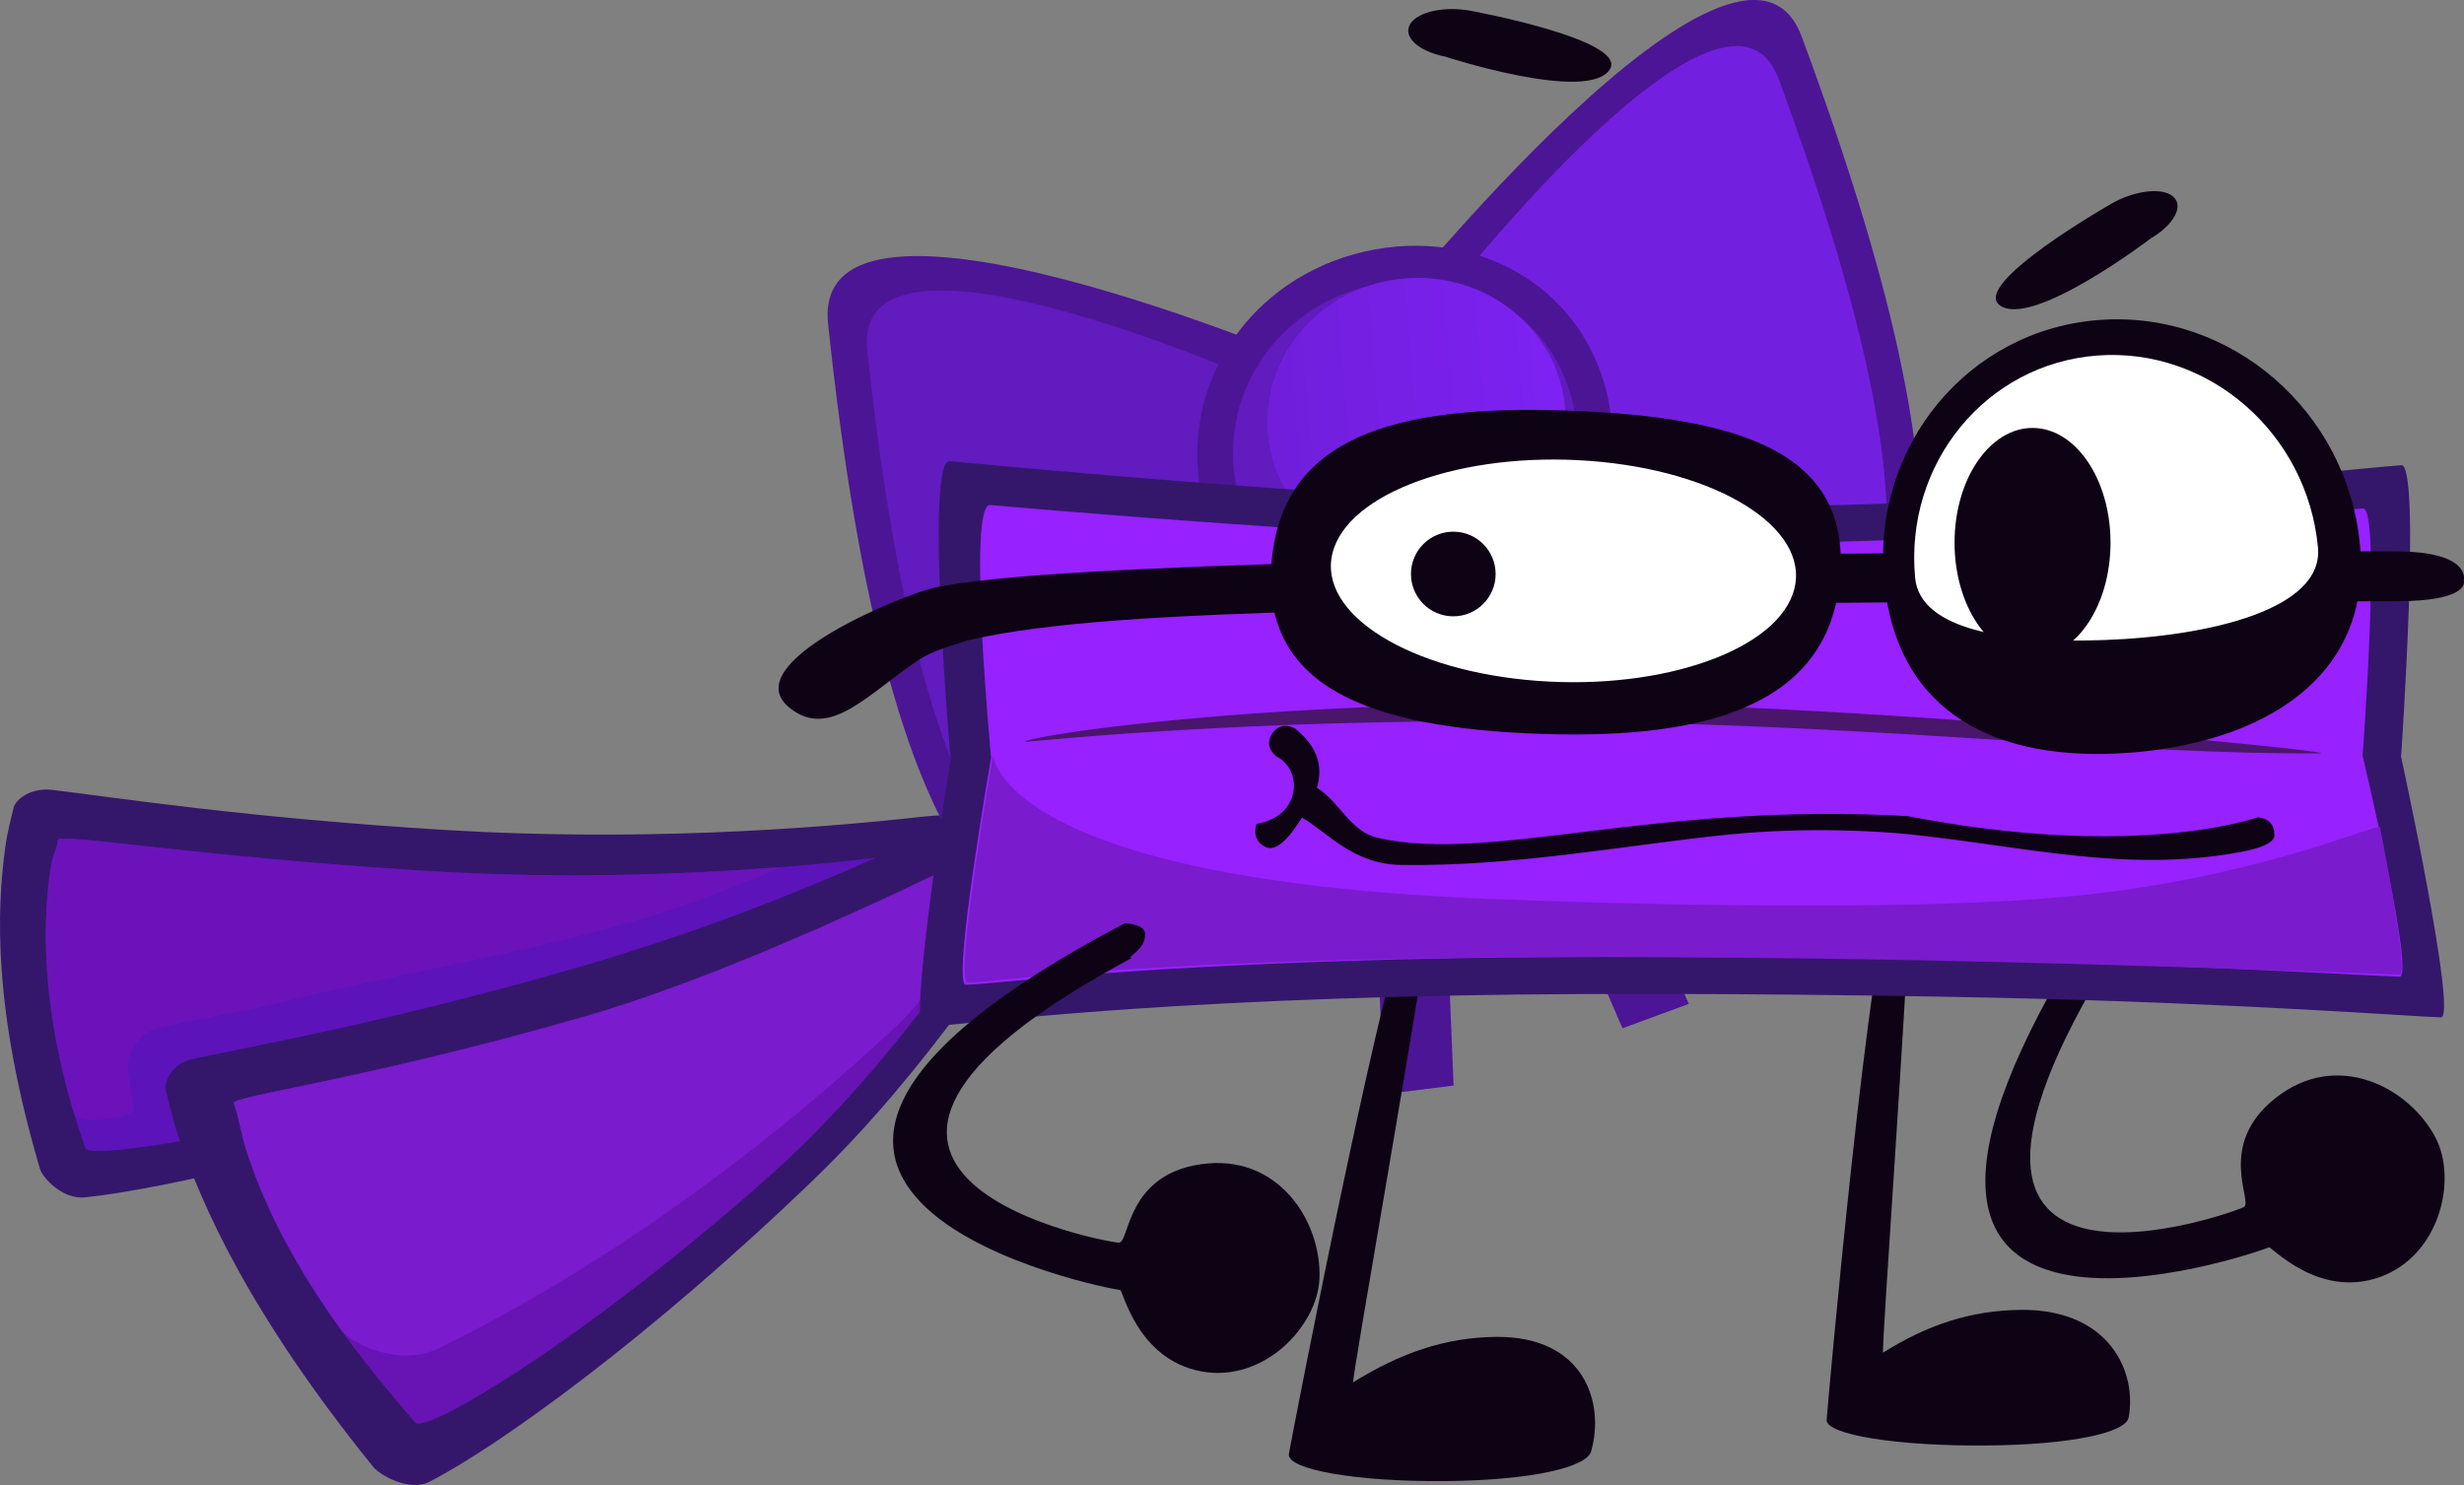
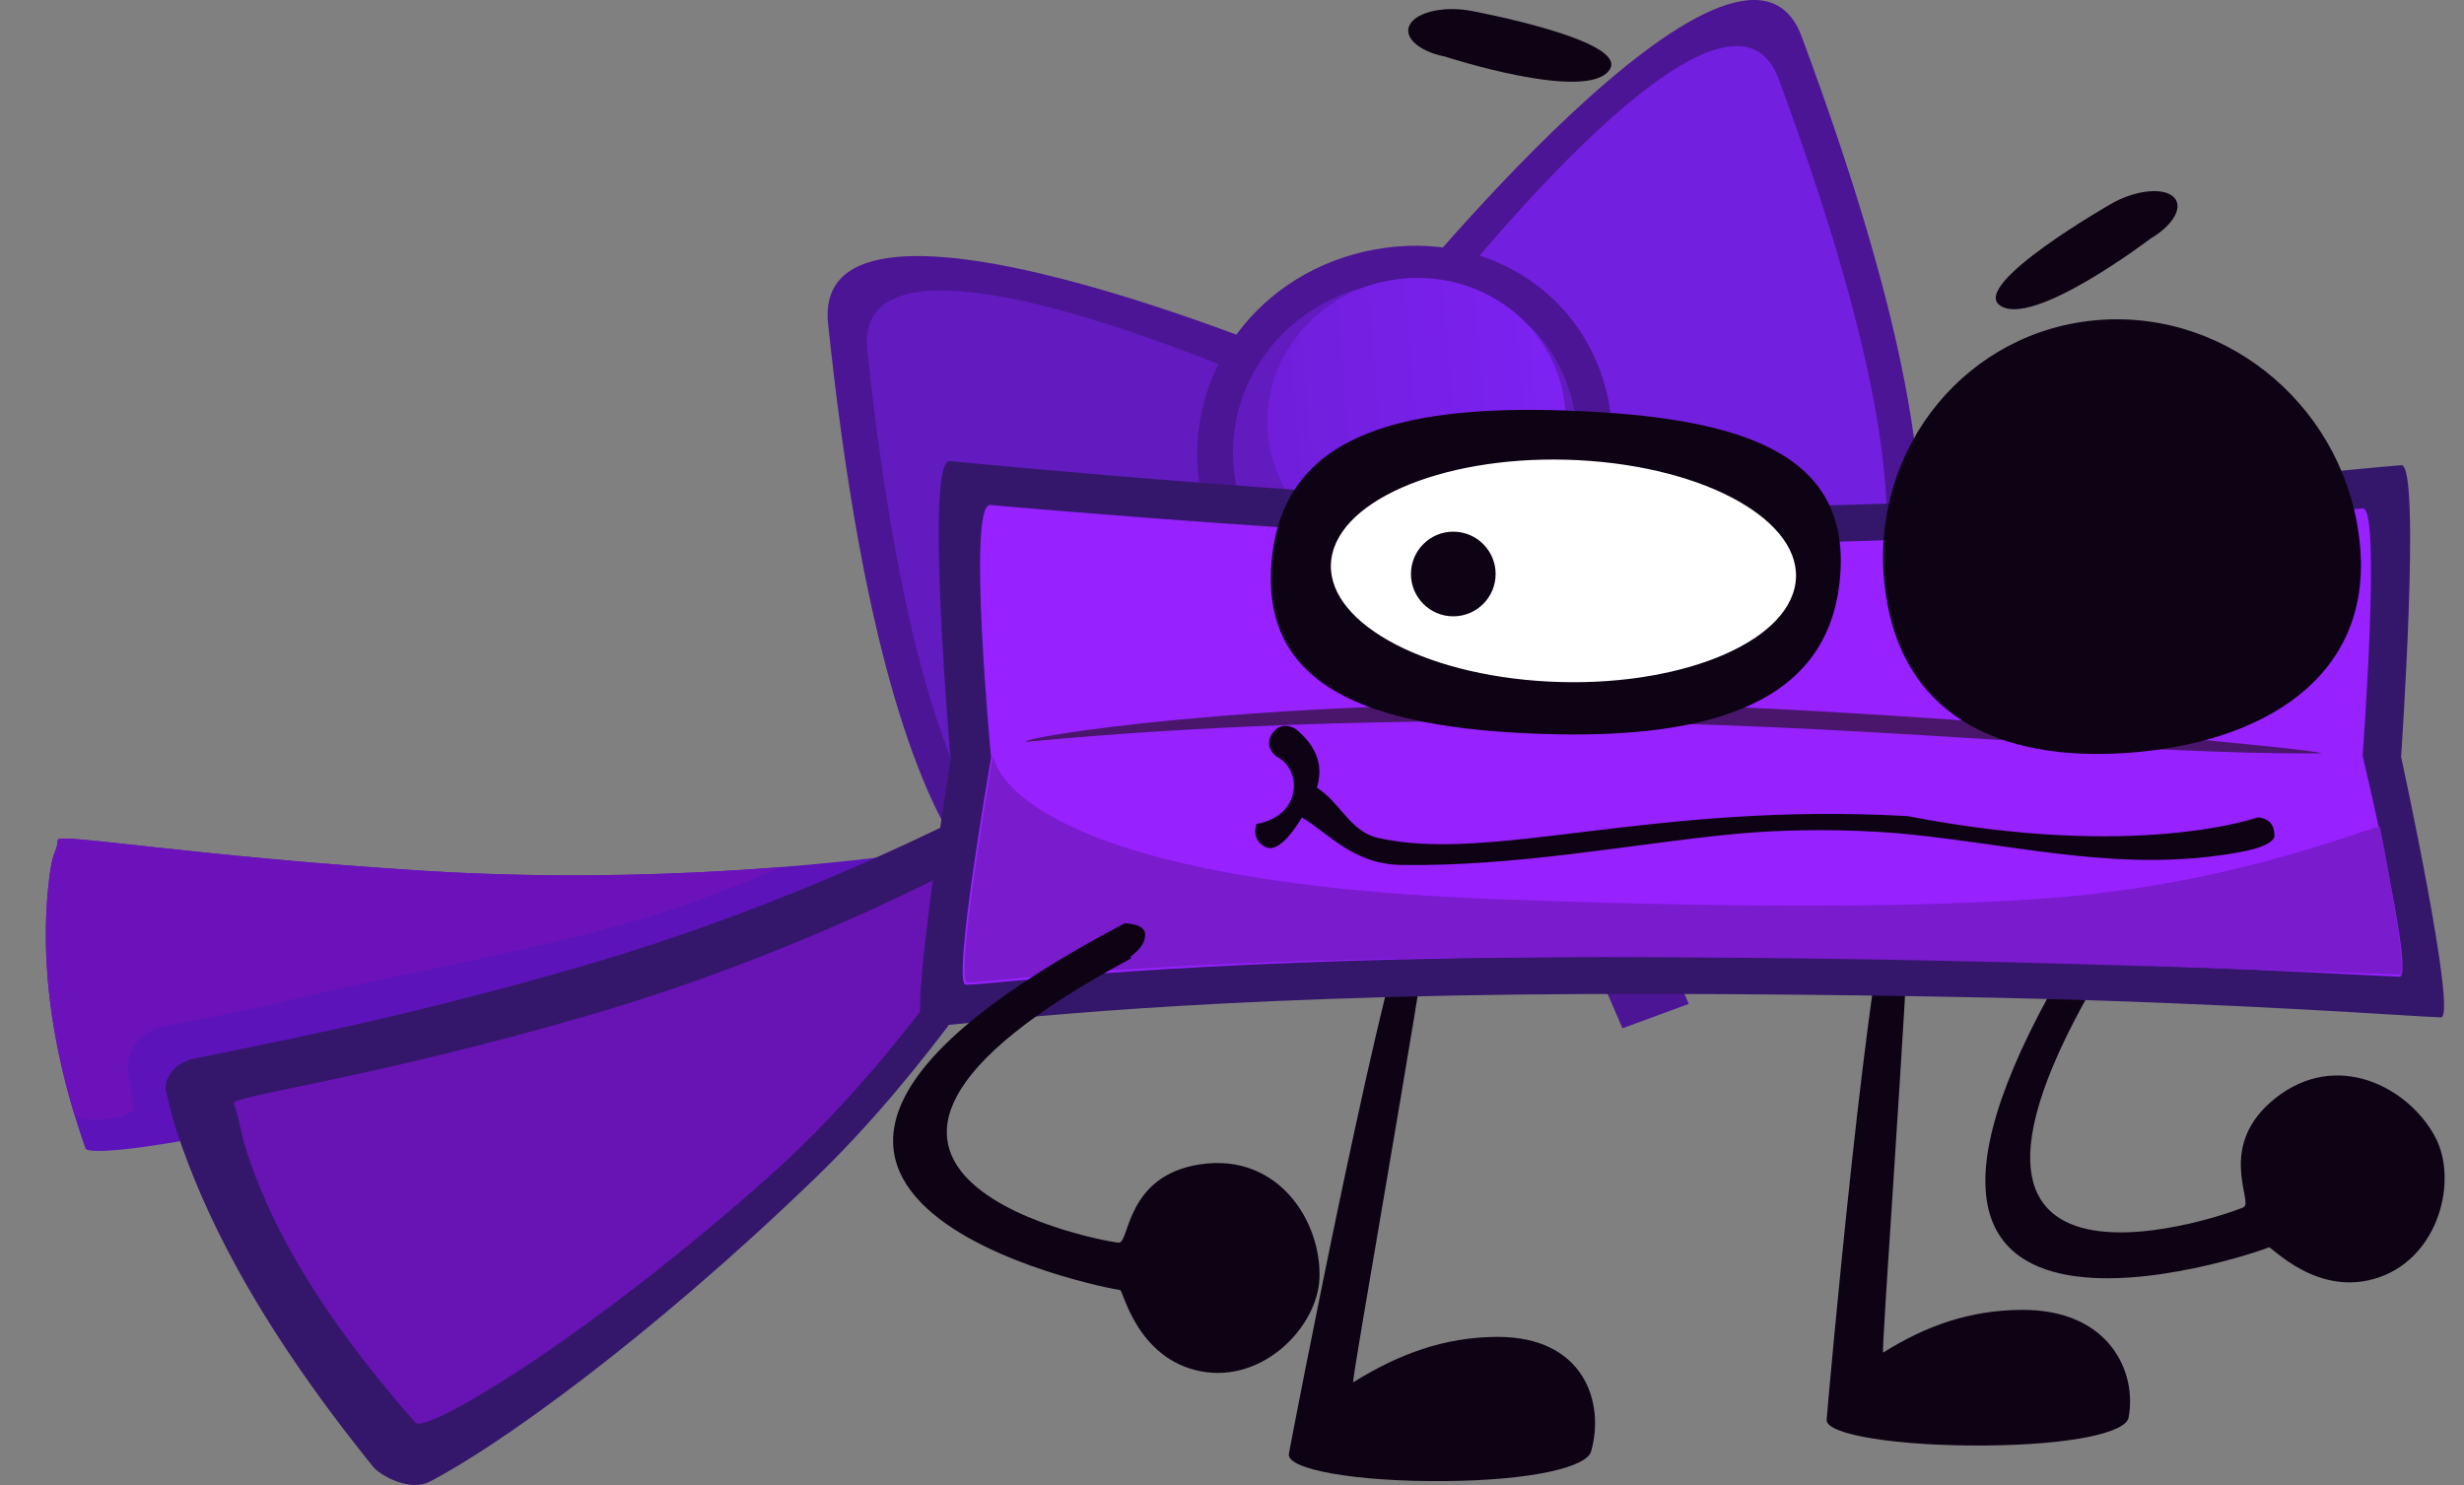
<svg xmlns="http://www.w3.org/2000/svg" version="1.1" width="146.961" height="88.588" viewBox="0,0,146.961,88.588">
  <rect x="0" y="0" width="146.961" height="88.588" fill="#808080" stroke="none" />
  <defs>
    <linearGradient x1="218.631" y1="161.524" x2="236.361" y2="160.078" gradientUnits="userSpaceOnUse" id="color-1">
      <stop offset="0" stop-color="#701eda" />
      <stop offset="1" stop-color="#7d22f3" />
    </linearGradient>
  </defs>
  <g transform="translate(-143.014,-135.706)">
    <g data-paper-data="{&quot;isPaintingLayer&quot;:true}" fill-rule="nonzero" stroke-linejoin="miter" stroke-miterlimit="10" stroke-dasharray="" stroke-dashoffset="0" style="mix-blend-mode: normal">
      <g stroke="none" stroke-width="0" stroke-linecap="round">
-         <path d="M199.988,187.735c-5.564,3.605 -14.278,8.591 -22.876,11.668c-13.25,4.741 -24.457,7.271 -29.033,7.731c-1.357,0.136 -2.53,-1.185 -2.68,-1.695c-2.801,-9.506 -2.588,-15.446 -2.065,-19.226c0.126,-0.91 0.339,-1.674 0.496,-2.343c0.094,-0.398 0.929,-1.211 2.332,-1.041c3.599,0.437 11.651,1.68 23.513,2.394c11.025,0.664 21.277,-0 28.464,-0.808c3.298,-0.371 5.883,0.707 1.849,3.321z" fill="#34176b" />
        <path d="M198.608,186.421c1.036,-0.161 -11.53,8.1 -23.831,12.049c-14.25,4.575 -26.405,6.485 -26.667,5.739c-2.788,-7.929 -2.53,-13.601 -2.089,-16.621c0.161,-1.101 0.392,-1.088 0.443,-1.784c0.03,-0.417 8.368,1.021 22.072,1.863c13.37,0.821 25.362,-0.513 30.073,-1.246z" fill="#5c13ba" />
        <path d="M150.632,199.43c0,0.291 0.05,0.571 0.142,0.831c0,0.26 0.079,0.808 0.225,1.508c0.142,0.681 -3.357,1.058 -3.557,0.394c-2.072,-6.864 -1.822,-11.822 -1.421,-14.576c0.161,-1.101 0.392,-1.088 0.443,-1.784c0.03,-0.417 8.368,1.021 22.072,1.863c7.954,0.488 15.42,0.214 21.156,-0.242c-2.769,1.144 -5.55,2.254 -8.342,3.076c-7.362,2.168 -14.837,3.318 -22.253,5.155c-1.917,0.475 -6.567,1.255 -6.936,1.47c-0.897,0.379 -1.527,1.268 -1.527,2.304z" fill="#6c12bb" />
      </g>
      <g stroke="none" stroke-width="0" stroke-linecap="round">
        <g data-paper-data="{&quot;index&quot;:null}">
          <path d="M207.021,185.702c-3.345,5.741 -8.917,14.031 -15.346,20.246c-9.909,9.579 -19.037,16.103 -23.055,18.156c-1.192,0.609 -2.948,-0.398 -3.346,-0.89c-7.406,-9.169 -10.211,-15.568 -11.637,-19.774c-0.343,-1.013 -0.532,-1.899 -0.724,-2.666c-0.114,-0.456 0.251,-1.608 1.639,-1.906c3.563,-0.765 11.669,-2.192 23.046,-5.485c10.574,-3.06 19.76,-7.271 26.026,-10.587c2.876,-1.522 5.821,-1.257 3.396,2.906z" fill="#34176b" />
          <path d="M205.076,184.774c0.88,-0.526 -6.613,12.568 -16.041,20.978c-10.921,9.743 -20.623,15.529 -21.244,14.824c-6.597,-7.493 -8.911,-12.7 -10.029,-16.068c-0.407,-1.228 -0.499,-2.216 -0.804,-2.975c-0.182,-0.454 7.667,-1.369 20.819,-5.156c12.832,-3.694 23.294,-9.213 27.299,-11.604z" fill="#6813b3" />
        </g>
-         <path d="M157.762,204.508c-0.407,-1.228 -0.499,-2.216 -0.804,-2.975c-0.182,-0.454 7.667,-1.369 20.819,-5.156c10.25,-2.951 23.719,-9.869 23.658,-9.781c-0.029,0.042 -0.08,5.772 -5.094,10.451c-11.46,10.694 -21.893,16.533 -27.205,19.109c-2.288,1.11 -5.176,-0.271 -5.814,-1.161c-3.291,-4.592 -4.744,-8.03 -5.56,-10.488z" fill="#7a1bcd" />
      </g>
      <g stroke-width="0">
        <g fill="#4c1595" stroke="#000000" stroke-linecap="butt">
          <path d="M239.783,197.048l-13.367,-30.987l3.954,-1.454l13.367,30.987z" data-paper-data="{&quot;index&quot;:null}" />
-           <path d="M225.543,200.985l-1.376,-33.9l4.167,-0.519l1.376,33.9z" />
        </g>
        <g>
          <g data-paper-data="{&quot;index&quot;:null}" stroke="#000000" stroke-linecap="round">
            <path d="M225.711,154.431c0,0 21.125,-26.31 24.754,-16.558c23.877,64.178 -20.193,32.169 -20.193,32.169z" fill="#4c1595" />
            <path d="M228.071,154.873c0,0 17.796,-23.197 21.03,-14.448c21.286,57.577 -16.922,28.437 -16.922,28.437z" fill="#731fe0" />
          </g>
          <g stroke="#000000" stroke-linecap="round">
            <path d="M224.506,173.648c0,0 -24.873,49.864 -32.102,-18.626c-1.098,-10.407 29.24,2.575 29.24,2.575z" fill="#4c1595" />
            <path d="M222.295,173.533c0,0 -20.951,44.461 -27.557,-16.918c-1.004,-9.327 25.01,2.525 25.01,2.525z" fill="#611bbe" />
          </g>
          <path d="M225.042,150.583c6.91,-1.242 13.018,2.953 14.014,9.625c0.995,6.671 -3.537,13.039 -10.447,14.281c-6.91,1.242 -13.056,-3.206 -14.051,-9.878c-0.995,-6.671 3.575,-12.786 10.484,-14.028z" fill="#4c1595" stroke="none" stroke-linecap="butt" />
          <path d="M216.666,164.243c-0.828,-5.548 2.951,-10.604 8.697,-11.637c5.746,-1.033 10.797,2.436 11.625,7.984c0.828,5.548 -2.916,10.839 -8.662,11.872c-5.746,1.033 -10.832,-2.671 -11.66,-8.219z" fill="#611bbe" stroke="none" stroke-linecap="butt" />
        </g>
        <path d="M236.361,160.078c0.382,4.687 -3.277,8.81 -8.173,9.209c-4.896,0.399 -9.175,-3.077 -9.557,-7.764c-0.382,-4.687 3.277,-8.81 8.173,-9.209c4.896,-0.399 9.175,3.077 9.557,7.764z" fill="url(#color-1)" stroke="none" stroke-linecap="butt" />
      </g>
      <path d="M278.332,210.118c-0.31,0.183 -29.208,10.346 -10.744,-19.053c-0.016,-0.001 1.003,-0.587 1.365,-0.098c0.558,0.838 -0.34,1.888 0.047,1.663c-14.566,23.572 7.999,15.142 7.857,15.073c0.532,-0.343 -1.652,-3.678 1.85,-6.471c3.682,-2.937 7.977,-0.667 9.557,2.315c1.347,2.543 0.248,7.086 -3.321,8.347c-3.677,1.298 -6.463,-1.863 -6.611,-1.776z" data-paper-data="{&quot;index&quot;:null}" fill="#0e0314" stroke="none" stroke-width="0" stroke-linecap="butt" />
      <path d="M219.886,222.442c0.048,-0.36 6.098,-31.759 7.759,-33.874c0.017,-0.022 1.026,-0.67 0.863,0.506c-0.93,6.709 -4.929,29.183 -4.786,29.094c2.798,-1.739 5.493,-2.686 8.54,-2.71c5.248,-0.042 6.484,3.942 5.648,6.84c-0.267,0.926 -3.499,1.721 -8.747,1.763c-5.248,0.042 -9.402,-0.683 -9.278,-1.619z" fill="#0e0314" stroke="none" stroke-width="0" stroke-linecap="butt" />
      <path d="M251.961,220.416c0.008,-0.339 2.63,-29.87 4.06,-31.859c0.015,-0.021 0.953,-0.63 0.918,0.476c-0.197,6.31 -1.742,27.447 -1.609,27.363c2.608,-1.636 5.2,-2.526 8.244,-2.549c5.244,-0.04 6.915,3.707 6.395,6.433c-0.166,0.871 -3.311,1.619 -8.554,1.658c-5.244,0.04 -9.477,-0.642 -9.455,-1.522z" fill="#0e0314" stroke="none" stroke-width="0" stroke-linecap="butt" />
      <g stroke="none" stroke-width="0">
        <path d="M242.23,165.941c21.09,0.141 37.114,-1.919 44.005,-2.485c1.194,-0.098 -0.012,17.394 -0.012,17.394c0,0 3.386,15.578 2.375,15.548c-1.667,-0.048 -12.052,-0.856 -26.447,-1.169c-9.658,-0.21 -22.876,-0.324 -32.394,-0.135c-20.888,0.416 -29.636,1.829 -31.672,1.87c-0.925,0.019 1.627,-15.968 1.627,-15.968c0,0 -1.555,-17.911 -0.056,-17.782c0,0 26.793,2.621 42.573,2.726z" fill="#34176b" stroke-linecap="round" />
        <path d="M241.564,168.144c19.563,0.12 35.983,-1.627 42.375,-2.107c1.107,-0.083 -0.011,14.749 -0.011,14.749c0,0 3.141,13.209 2.203,13.184c-1.546,-0.041 -12.736,-0.726 -26.089,-0.991c-8.959,-0.178 -21.219,-0.275 -30.048,-0.114c-19.376,0.353 -27.49,1.551 -29.378,1.586c-0.858,0.016 1.509,-13.541 1.509,-13.541c0,0 -1.442,-15.188 -0.052,-15.078c0,0 24.853,2.222 39.49,2.312z" fill="#9721ff" stroke-linecap="round" />
        <path d="M286.151,193.843c-1.546,-0.041 -15.179,-0.583 -28.532,-0.848c-8.959,-0.178 -21.219,-0.275 -30.048,-0.114c-19.376,0.353 -24.942,1.409 -26.831,1.444c-0.858,0.016 1.509,-13.541 1.509,-13.541c0,0 0.457,7.442 29.948,8.561c11.341,0.431 27.26,0.735 36.307,-0.385c9.89,-1.224 16.406,-4.178 16.464,-3.91c0,0 1.75,8.807 1.182,8.792z" fill="#7a1bcd" stroke-linecap="round" />
        <path d="M281.46,180.648c-11.508,0.073 -24.773,-1.535 -42.025,-1.857c-17.154,-0.321 -29.017,0.59 -35.252,1.17c-0.42,-0.227 13.067,-2.552 35.425,-2.279c14.714,0.179 42.233,2.739 41.852,2.967z" data-paper-data="{&quot;index&quot;:null}" fill="#49166b" stroke-linecap="butt" />
      </g>
-       <path d="M190.08,177.908c-3.205,-2.645 6.788,-6.735 8.64,-7.134c3.553,-0.802 13.461,-1.242 24.006,-1.532c23.33,-0.643 54.435,-0.644 63.132,-0.644c4.595,0 4.103,1.732 4.103,1.732c0,0 0.492,1.246 -4.103,1.246c-8.76,0 -39.877,-0.076 -63.267,0.564c-9.972,0.273 -17.074,0.669 -21.814,1.754c-0.996,0.337 -2.076,0.589 -2.97,1.18c-2.974,1.965 -5.309,4.831 -7.727,2.835z" fill="#0e0314" stroke="none" stroke-width="0" stroke-linecap="butt" />
      <path d="M262.269,153.905c-1.661,-1.284 6.606,-6.007 6.606,-6.007c1.398,-0.825 3.072,-1.039 3.74,-0.478v0c0.668,0.561 0.076,1.684 -1.322,2.509c0,0 -7.133,5.438 -9.025,3.975z" data-paper-data="{&quot;index&quot;:null}" fill="#0e0314" stroke="none" stroke-width="0" stroke-linecap="butt" />
      <g stroke="none" stroke-width="0" stroke-linecap="butt">
        <path d="M237.386,160.237c10.396,0.487 16.213,2.953 15.331,10.328c-0.882,7.375 -8.237,9.375 -18.632,8.888c-10.396,-0.487 -16.065,-3.294 -15.183,-10.67c0.882,-7.375 8.088,-9.034 18.484,-8.547z" fill="#0e0314" />
        <path d="M222.483,168.726c0.871,-3.623 7.747,-6.096 15.358,-5.524c7.611,0.572 13.074,3.972 12.203,7.595c-0.871,3.623 -7.747,6.096 -15.358,5.524c-7.611,-0.572 -13.074,-3.972 -12.203,-7.595z" fill="#ffffff" />
      </g>
      <path d="M209.823,212.663c-0.36,0.002 -30.458,-5.695 0.259,-21.872c-0.014,-0.009 1.162,-0.005 1.23,0.6c0.062,1.005 -1.241,1.463 -0.793,1.463c-24.422,13.09 -0.672,17.111 -0.761,16.981c0.632,-0.03 0.414,-4.01 4.845,-4.671c4.659,-0.695 7.236,3.423 7.108,6.795c-0.109,2.876 -3.339,6.256 -7.058,5.556c-3.833,-0.721 -4.657,-4.853 -4.83,-4.852z" data-paper-data="{&quot;index&quot;:null}" fill="#0e0314" stroke="none" stroke-width="0" stroke-linecap="butt" />
      <path d="M227.168,169.948c0,-1.394 1.13,-2.525 2.525,-2.525c1.394,0 2.525,1.13 2.525,2.525c0,1.394 -1.13,2.525 -2.525,2.525c-1.394,0 -2.525,-1.13 -2.525,-2.525z" fill="#0e0314" stroke="none" stroke-width="0" stroke-linecap="butt" />
      <g stroke="none" stroke-width="0" stroke-linecap="butt">
        <path d="M283.771,168.222c0.745,7.996 -5.935,11.81 -13.772,12.39c-7.837,0.58 -13.863,-2.292 -14.608,-10.289c-0.745,-7.996 5.005,-14.949 12.841,-15.53c7.837,-0.58 14.793,5.431 15.538,13.428z" fill="#0e0314" />
-         <path d="M281.265,168.376c0.337,3.643 -6.353,5.282 -12.76,5.512c-5.595,0.201 -10.974,-0.536 -11.268,-3.718c-0.63,-6.825 4.237,-12.76 10.873,-13.255c6.635,-0.495 12.525,4.636 13.156,11.461z" fill="#ffffff" />
      </g>
      <path d="M276.68,186.527c-6.925,1.295 -13.103,-0.381 -19.969,-1.067c-1.546,-0.154 -5.793,-0.438 -10.471,0.019c-5.879,0.575 -12.777,1.934 -19.667,1.825c-2.888,-0.045 -4.397,-1.965 -5.907,-2.827c-0.209,0.313 -1.29,2.199 -2.184,1.752c-0.894,-0.447 -0.521,-1.373 -0.521,-1.373c2.692,-0.466 2.76,-3.242 1.184,-4.023c0,0 -0.814,-0.581 -0.233,-1.395c0.581,-0.814 1.395,-0.233 1.395,-0.233c1.373,1.132 1.605,2.307 1.25,3.496c1.358,0.824 1.974,2.616 3.65,2.992c6.787,1.525 16.337,-2.16 31.58,-1.302c13.705,2.663 20.872,0.076 20.872,0.076c0,0 1,0 1,1c0,0 0.317,0.63 -1.981,1.06z" fill="#0e0314" stroke="none" stroke-width="0.5" stroke-linecap="butt" />
      <path d="M268.892,168.078c0,3.779 -2.082,6.843 -4.651,6.843c-2.569,0 -4.651,-3.064 -4.651,-6.843c0,-3.779 2.082,-6.843 4.651,-6.843c2.569,0 4.651,3.064 4.651,6.843z" fill="#0e0314" stroke="none" stroke-width="0" stroke-linecap="butt" />
      <path d="M229.192,139.08c-1.592,-0.318 -2.521,-1.183 -2.075,-1.933v0c0.445,-0.75 2.097,-1.1 3.688,-0.783c0,0 9.362,1.733 8.217,3.492c-1.303,2.004 -9.831,-0.777 -9.831,-0.777z" data-paper-data="{&quot;index&quot;:null}" fill="#0e0314" stroke="none" stroke-width="0" stroke-linecap="butt" />
    </g>
  </g>
</svg>